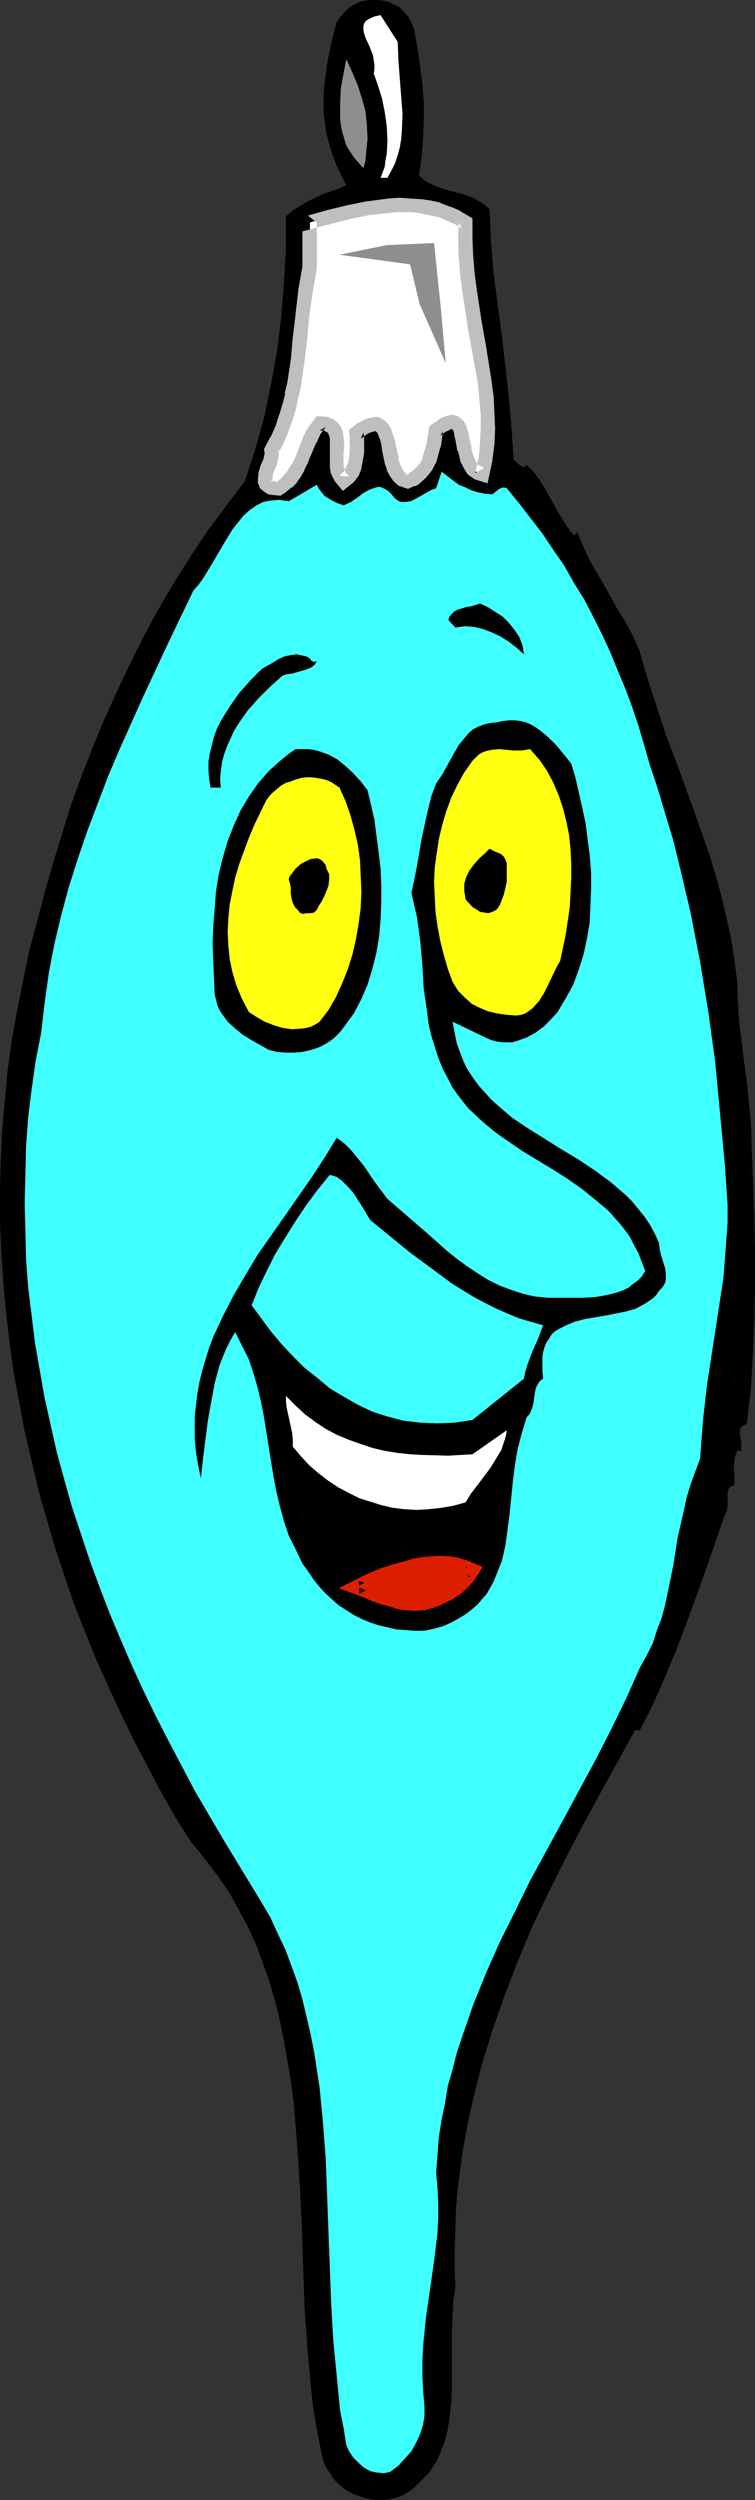
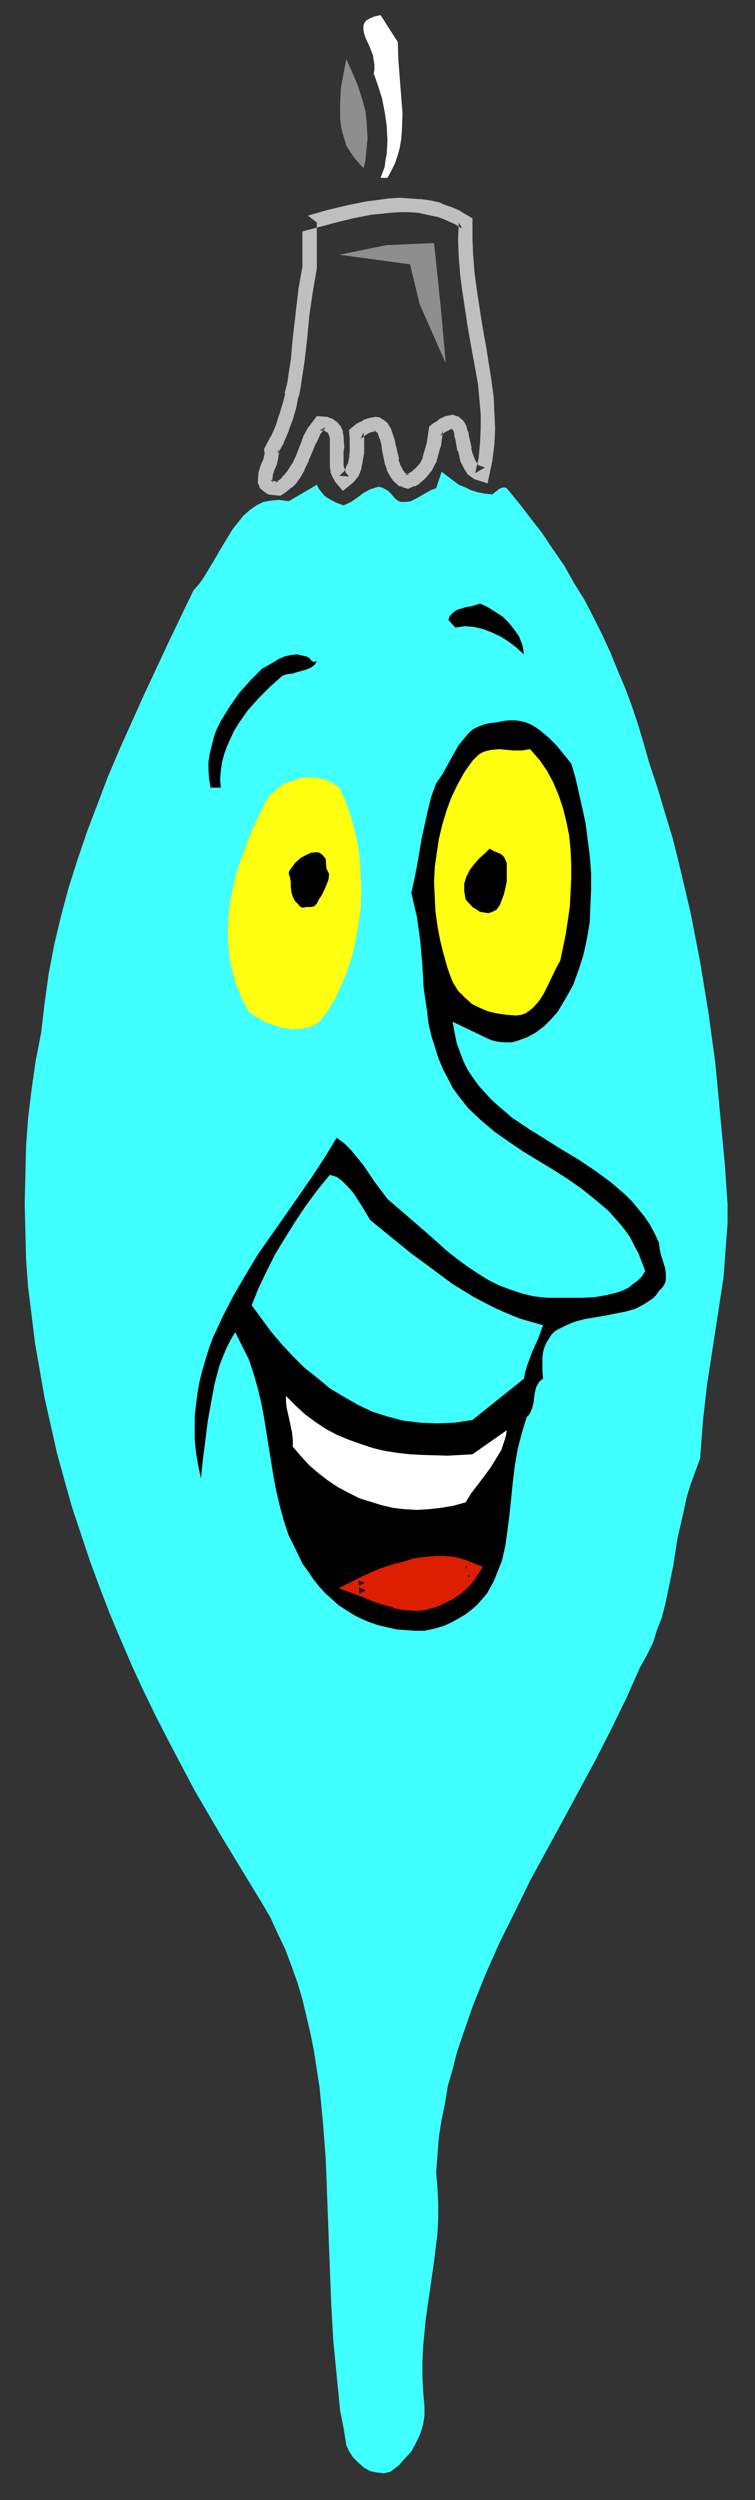
<svg xmlns="http://www.w3.org/2000/svg" xmlns:ns1="http://sodipodi.sourceforge.net/DTD/sodipodi-0.dtd" xmlns:ns2="http://www.inkscape.org/namespaces/inkscape" version="1.0" width="47.069mm" height="155.668mm" id="svg19" ns1:docname="Ornament - Cartoon 2.wmf">
  <rect width="100%" height="100%" fill="#333333" stroke="none" />
  <ns1:namedview id="namedview19" pagecolor="#ffffff" bordercolor="#000000" borderopacity="0.25" ns2:showpageshadow="2" ns2:pageopacity="0.0" ns2:pagecheckerboard="0" ns2:deskcolor="#d1d1d1" ns2:document-units="mm" />
  <defs id="defs1">
    <pattern id="WMFhbasepattern" patternUnits="userSpaceOnUse" width="6" height="6" x="0" y="0" />
  </defs>
-   <path style="fill:#000000;fill-opacity:1;fill-rule:evenodd;stroke:none" d="m 97.593,6.948 0.808,4.686 0.646,4.363 0.485,4.04 0.323,4.201 v 4.04 l -0.162,4.04 -0.323,4.363 -0.646,4.525 0.808,0.808 0.969,0.808 2.101,0.97 2.262,0.808 4.363,1.131 2.262,0.808 1.939,1.131 1.131,0.808 0.808,0.808 0.323,7.756 0.646,7.595 0.969,7.272 0.969,7.272 0.808,7.11 0.808,7.272 0.646,7.272 0.485,7.433 0.808,0.646 0.808,0.646 0.485,0.323 h 0.323 l 0.323,-0.162 0.323,-0.323 1.616,1.616 1.454,1.939 1.293,2.101 2.424,4.363 1.293,2.262 1.454,2.262 1.616,2.101 0.808,-0.808 1.454,3.555 1.616,3.393 4.039,6.948 1.939,3.555 2.101,3.393 1.939,3.555 1.616,3.717 1.454,5.171 1.616,5.009 3.232,9.857 1.777,4.686 1.777,4.686 3.393,9.372 3.232,9.211 1.454,4.848 1.293,4.686 1.131,4.848 1.131,5.009 0.808,5.171 0.646,5.171 0.162,4.848 0.323,4.686 1.131,9.211 0.646,4.686 0.485,4.848 0.485,4.848 0.162,5.171 0.323,8.726 0.323,8.403 0.162,8.08 v 8.08 l -0.162,7.756 -0.323,8.08 -0.485,8.241 -0.969,8.403 -0.485,0.162 -0.323,0.162 -0.646,0.485 -0.162,0.808 v 0.808 l 0.162,0.97 0.162,0.97 v 0.97 0.97 h -0.969 l -0.323,0.808 -0.323,0.97 -0.162,2.101 0.162,2.101 v 2.101 l -0.485,0.162 -0.485,0.162 -0.323,0.323 -0.162,0.485 -0.162,0.808 v 1.131 2.101 l -0.162,0.97 -0.485,0.808 -4.524,13.089 -4.686,12.927 -2.424,6.302 -2.585,6.14 -2.747,6.302 -3.07,5.979 h -1.131 l -8.402,15.19 -4.039,7.433 -4.039,7.756 -3.878,7.756 -3.716,7.756 -3.393,8.08 -3.07,7.918 -2.908,8.241 -2.585,8.241 -2.101,8.403 -0.969,4.201 -0.808,4.201 -0.808,4.525 -1.131,8.726 -0.323,4.363 -0.162,4.525 -0.162,4.525 v 4.686 l 0.162,4.525 -0.485,3.232 -0.162,3.07 -0.162,3.393 v 13.735 l -0.162,3.393 -0.323,3.393 -0.485,3.232 -0.808,3.07 -1.131,2.909 -0.646,1.454 -0.969,1.454 -0.808,1.293 -1.131,1.131 -1.131,1.131 -1.293,1.293 -1.293,0.97 -1.616,0.97 -1.454,0.485 -1.454,0.323 -1.616,0.162 h -1.293 l -1.454,-0.162 -1.454,-0.323 -1.454,-0.485 -1.293,-0.485 -1.293,-0.646 -1.131,-0.808 -1.131,-0.97 -0.969,-0.97 -0.808,-1.293 -0.808,-1.131 -0.646,-1.293 -0.485,-1.454 -0.808,-4.201 -0.808,-4.201 -0.646,-4.363 -0.485,-4.363 -0.808,-9.211 -0.646,-9.372 -0.323,-9.534 -0.323,-9.695 -0.485,-9.695 -0.646,-9.695 -0.808,-9.695 -0.646,-4.848 -0.808,-4.686 -0.808,-4.686 -0.969,-4.686 -1.131,-4.525 -1.293,-4.525 -1.616,-4.525 -1.616,-4.363 -1.939,-4.201 -2.262,-4.201 -2.262,-4.04 -2.747,-3.878 -2.908,-3.878 -3.07,-3.717 -3.716,-5.817 -3.393,-5.979 -3.232,-6.14 -3.232,-6.14 -3.07,-6.302 -2.908,-6.302 -2.908,-6.464 -2.585,-6.464 -2.585,-6.464 -2.262,-6.625 -2.262,-6.787 -1.939,-6.625 -1.939,-6.787 -1.616,-6.948 -1.616,-6.787 -1.293,-6.948 -1.293,-6.948 -0.969,-6.948 -0.808,-7.11 L 0.808,302.014 0.323,294.904 0,287.794 v -7.11 l 0.162,-7.11 0.323,-7.11 0.646,-7.272 0.646,-7.11 0.969,-7.11 1.293,-7.11 1.454,-7.272 1.454,-7.11 1.939,-7.11 1.777,-6.787 1.939,-6.787 2.101,-6.787 2.101,-6.787 2.424,-6.625 2.585,-6.625 2.747,-6.625 2.908,-6.464 3.07,-6.464 3.232,-6.464 3.393,-6.302 3.716,-6.302 3.878,-6.14 4.039,-6.14 4.363,-5.817 4.524,-5.979 2.424,-7.433 2.101,-7.433 1.616,-7.756 1.454,-7.918 0.969,-7.918 0.646,-8.08 0.485,-7.918 v -7.918 l 1.777,-1.454 1.777,-1.131 1.616,-0.97 1.777,-0.808 1.616,-0.808 3.716,-1.293 1.939,-0.808 -1.293,-2.585 -1.131,-2.424 -0.969,-2.585 -0.646,-2.262 -0.646,-2.424 -0.323,-2.262 -0.323,-2.424 v -2.262 -2.262 l 0.162,-2.262 0.646,-4.848 0.969,-4.848 1.293,-5.009 0.808,-1.131 0.969,-1.131 0.969,-0.97 L 83.374,1.131 84.667,0.485 85.96,0.162 87.414,0 h 1.454 l 1.454,0.162 1.293,0.323 1.293,0.646 1.293,0.646 0.969,0.97 1.131,1.293 0.646,1.293 z" id="path1" />
  <path style="fill:#ffffff;fill-opacity:1;fill-rule:evenodd;stroke:none" d="m 93.715,9.857 0.162,4.363 0.323,4.201 0.323,4.201 0.162,2.101 0.162,2.101 -0.162,4.04 -0.162,1.939 -0.323,1.939 -0.485,1.778 -0.646,1.939 -0.808,1.616 -0.969,1.778 h -1.616 l 0.485,-1.293 0.485,-1.293 0.162,-1.454 0.323,-1.616 0.162,-3.07 -0.162,-3.393 -0.485,-3.393 -0.646,-3.232 -0.969,-3.07 -0.969,-2.747 0.162,-0.97 V 15.19 L 88.06,14.22 87.899,13.089 87.091,10.988 86.121,8.888 85.798,7.918 85.637,7.11 V 6.14 L 85.798,5.494 86.283,4.848 87.091,4.363 88.222,3.878 89.676,3.555 Z" id="path2" />
  <path style="fill:#8e8e8e;fill-opacity:1;fill-rule:evenodd;stroke:none" d="m 85.637,39.59 -1.131,-1.293 -1.131,-1.293 -0.969,-1.454 -0.808,-1.293 -0.485,-1.616 -0.485,-1.616 -0.323,-1.616 -0.162,-1.616 v -3.393 l 0.162,-3.555 0.646,-3.555 0.646,-3.393 1.454,3.232 1.293,3.07 0.969,3.07 0.808,2.909 0.323,3.232 0.162,3.232 -0.323,3.232 -0.162,1.939 z" id="path3" />
-   <path style="fill:#ffffff;fill-opacity:1;fill-rule:evenodd;stroke:none" d="m 109.712,52.356 v 4.04 3.878 l 0.323,4.04 0.485,3.878 1.293,7.433 0.646,3.717 0.646,3.555 1.131,7.272 0.485,3.555 0.162,3.555 v 3.555 l -0.162,3.555 -0.323,3.717 -0.646,3.555 -1.293,-0.485 -0.969,-0.646 -0.808,-0.97 -0.485,-1.131 -0.485,-1.293 -0.162,-1.293 -0.646,-2.747 -0.162,-1.131 -0.323,-1.131 -0.485,-0.808 -0.646,-0.485 -0.808,-0.162 -0.969,0.162 -1.131,0.485 -0.808,0.646 -0.808,0.646 -0.646,3.555 -0.485,1.778 -0.485,1.616 -0.808,1.616 -1.131,1.293 -1.454,1.293 -0.808,0.485 -0.969,0.323 -0.646,-0.162 -0.485,-0.162 -0.808,-0.808 -0.808,-0.97 -0.485,-1.293 -0.485,-1.293 -0.323,-1.454 -0.323,-1.616 -0.162,-1.293 -0.485,-1.454 -0.323,-1.131 -0.646,-0.97 -0.646,-0.646 -0.323,-0.162 -0.485,-0.162 -0.646,0.162 -0.646,0.162 -0.646,0.162 -0.808,0.485 -0.808,0.485 -0.969,0.808 0.162,1.293 v 3.232 l -0.323,1.616 -0.323,1.616 -0.646,1.454 -0.808,1.131 -1.131,0.97 -0.646,-0.808 -0.485,-0.808 -0.323,-0.97 -0.162,-1.131 v -3.393 l 0.162,-1.131 -0.162,-2.101 -0.162,-0.808 -0.323,-0.97 -0.485,-0.646 -0.808,-0.485 -0.969,-0.323 -1.293,-0.162 -1.293,1.939 -0.969,2.101 -1.777,4.201 -0.969,2.101 -1.131,1.939 -0.646,0.97 -0.808,0.808 -0.969,0.808 -1.131,0.485 h -0.969 l -0.969,-0.162 -0.485,-0.323 -0.485,-0.323 -0.162,-0.646 -0.162,-0.485 0.162,-1.454 0.485,-1.454 0.646,-1.454 0.323,-1.454 0.162,-0.646 -0.162,-0.485 1.293,-2.585 1.131,-2.585 0.969,-2.585 0.808,-2.747 0.646,-2.585 0.485,-2.585 0.808,-5.333 0.485,-5.494 0.646,-5.333 0.646,-5.656 1.131,-5.494 v -10.827 0.162 l 4.524,-1.293 4.524,-1.131 4.847,-0.97 4.847,-0.485 2.424,-0.162 h 2.262 l 2.424,0.162 2.262,0.485 2.262,0.485 2.101,0.646 2.101,0.97 z" id="path4" />
  <path style="fill:#bfbfbf;fill-opacity:1;fill-rule:evenodd;stroke:none" d="m 108.904,53.81 -0.808,-1.454 -0.162,4.04 v 0 l 0.162,4.04 v 0 l 0.323,4.04 v 0.162 l 0.485,3.717 1.131,7.433 v 0.162 l 0.646,3.717 0.646,3.555 v 0 l 1.293,7.11 v 0 l 0.323,3.555 v 0 l 0.323,3.555 v -0.162 3.555 0 l -0.162,3.555 v -0.162 l -0.323,3.717 v -0.162 l -0.808,3.555 2.262,-1.293 -1.131,-0.485 0.323,0.323 -0.969,-0.646 0.323,0.323 -0.646,-0.97 0.162,0.323 -0.646,-1.293 0.162,0.323 -0.485,-1.293 v 0 l -0.323,-1.293 0.162,0.162 -0.646,-2.747 -0.162,-1.131 -0.162,-0.162 -0.323,-1.293 -0.646,-1.131 -1.131,-0.97 -1.454,-0.485 -1.616,0.323 -1.454,0.646 -0.162,0.162 -0.808,0.646 h -0.162 l -1.293,0.97 -0.646,4.201 v -0.162 l -0.485,1.778 v -0.162 l -0.485,1.778 0.162,-0.162 -0.808,1.616 0.162,-0.323 -1.131,1.293 0.323,-0.323 -1.454,1.293 0.162,-0.162 -0.808,0.485 0.162,-0.162 -0.969,0.485 1.131,-0.162 -0.646,-0.162 0.162,0.162 -0.485,-0.323 0.323,0.323 -0.808,-0.808 0.323,0.323 -0.646,-0.97 0.162,0.162 -0.646,-1.131 0.162,0.323 -0.485,-1.454 h 0.162 l -0.323,-1.454 v 0.162 l -0.323,-1.616 v 0.162 l -0.323,-1.454 v -0.162 l -0.485,-1.454 v 0 L 92.1,100.833 91.292,99.54 90.322,98.732 H 90.161 L 89.514,98.247 88.545,98.086 87.737,98.247 h -0.162 l -0.646,0.162 h -0.162 l -0.808,0.323 h -0.162 l -0.646,0.485 h -0.162 l -0.969,0.485 -0.162,0.162 -1.616,1.293 0.162,2.262 v -0.162 3.232 -0.323 l -0.162,1.778 v -0.162 l -0.323,1.616 v -0.323 l -0.646,1.454 0.323,-0.323 -0.808,1.131 0.162,-0.323 -0.969,0.97 2.262,0.162 -0.646,-0.808 0.162,0.323 -0.485,-0.808 0.162,0.162 -0.323,-0.97 v 0.323 l -0.162,-0.97 v 0.162 -3.393 0.162 l 0.162,-1.131 v -0.162 l -0.162,-2.101 v -0.323 l -0.162,-0.808 v -0.323 l -0.485,-1.131 -0.808,-0.97 -1.131,-0.808 -1.293,-0.485 -2.424,-0.162 -1.939,2.585 -0.162,0.162 -1.131,2.101 v 0.162 l -1.616,4.201 v 0 l -0.969,2.101 v -0.162 l -1.131,1.778 0.162,-0.162 -0.808,0.97 0.162,-0.162 -0.808,0.808 h 0.162 l -0.969,0.808 0.162,-0.162 -0.969,0.646 0.969,-0.323 h -0.969 0.162 l -0.969,-0.162 0.485,0.162 -0.485,-0.323 0.162,0.162 -0.485,-0.323 0.646,0.808 -0.162,-0.646 v 0.323 -0.646 0.485 l 0.162,-1.454 -0.162,0.485 0.485,-1.454 0.646,-1.454 v -0.162 l 0.323,-1.454 v -0.162 l 0.162,-0.97 -0.162,-0.808 -0.162,1.131 1.454,-2.585 v -0.162 l 1.131,-2.585 v -0.162 l 0.969,-2.585 v 0 l 0.808,-2.747 v 0 l 0.485,-2.585 0.162,-0.162 0.485,-2.585 v -0.162 l 0.808,-5.333 v 0 l 0.646,-5.494 0.485,-5.333 v 0 l 0.808,-5.494 v 0 l 0.969,-5.656 V 52.194 h -3.393 v 2.262 l 6.786,-1.778 h -0.162 l 4.686,-1.131 H 82.405 L 87.252,50.578 h -0.162 l 4.847,-0.485 h -0.162 l 2.424,-0.162 h -0.162 2.262 l 2.424,0.162 h -0.162 l 2.262,0.485 2.262,0.485 -0.323,-0.162 2.101,0.808 v 0 l 2.101,0.97 -0.162,-0.162 2.101,1.293 2.424,-2.424 -2.747,-1.616 -0.162,-0.162 -2.262,-0.97 h -0.162 l -2.101,-0.808 -0.162,-0.162 -2.262,-0.485 -2.262,-0.323 H 98.886 L 96.462,46.7 94.2,46.538 h -0.162 l -2.424,0.162 v 0 l -4.847,0.646 h -0.162 l -4.847,0.97 v 0 l -4.686,1.131 v 0 l -4.524,1.293 2.101,1.616 v -0.162 h -3.393 v 10.827 -0.323 l -0.969,5.494 v 0.162 l -0.646,5.494 v 0.162 l -0.646,5.333 -0.485,5.494 v -0.162 l -0.808,5.333 v 0 l -0.646,2.585 h 0.162 l -0.646,2.585 v -0.162 l -0.808,2.747 v -0.162 l -0.808,2.585 v 0 l -1.131,2.585 v -0.162 l -1.616,3.07 0.162,1.131 v -0.485 0.646 -0.323 l -0.323,1.454 v 0 l -0.646,1.454 -0.485,1.616 -0.162,1.778 v 0.808 l 0.162,0.162 0.323,0.97 0.969,0.808 0.969,0.646 1.131,0.162 h 0.162 l 1.616,0.162 1.454,-0.97 0.162,-0.162 0.969,-0.808 h 0.162 l 0.808,-0.808 0.162,-0.162 0.646,-0.97 0.162,-0.162 1.131,-1.939 v -0.162 l 0.969,-1.939 v -0.162 l 1.777,-4.201 v 0.162 l 0.969,-2.101 -0.162,0.162 1.454,-1.939 -1.454,0.808 h 1.293 l -0.646,-0.162 0.969,0.485 -0.323,-0.162 0.808,0.485 -0.323,-0.323 0.485,0.646 -0.323,-0.485 0.323,0.808 v -0.162 l 0.162,0.808 v -0.162 2.101 -0.323 1.131 0.162 3.393 0.323 l 0.162,0.97 v 0.323 l 0.485,1.131 0.646,1.131 1.777,2.101 2.585,-2.101 1.131,-1.454 0.646,-1.616 v -0.323 l 0.323,-1.454 v -0.162 l 0.323,-1.778 v -0.162 -3.232 -0.162 l -0.162,-1.293 -0.646,1.454 0.969,-0.646 h -0.162 l 0.808,-0.485 h -0.162 l 0.808,-0.323 h -0.162 l 0.808,-0.162 h -0.162 l 0.646,-0.162 h -0.162 0.485 -0.485 0.485 l -0.646,-0.162 0.485,0.162 h -0.162 l 0.646,0.485 -0.323,-0.485 0.485,0.97 -0.162,-0.323 0.485,1.293 v -0.162 l 0.323,1.293 v -0.162 l 0.162,1.454 v 0 l 0.323,1.616 v 0 l 0.323,1.454 v 0.162 l 0.485,1.293 v 0.323 l 0.646,1.131 0.162,0.323 0.808,1.131 1.293,1.131 0.808,0.162 0.162,0.162 1.131,0.323 1.454,-0.646 h 0.323 l 0.808,-0.485 0.162,-0.162 1.454,-1.293 1.454,-1.778 0.808,-1.616 0.162,-0.162 0.485,-1.778 v 0 l 0.485,-1.778 0.162,-0.323 0.485,-3.555 -0.646,1.131 0.808,-0.646 v 0 l 0.646,-0.485 -0.162,0.162 1.293,-0.646 -0.485,0.162 0.969,-0.162 -0.808,-0.162 0.808,0.323 -0.646,-0.323 0.646,0.485 -0.323,-0.485 0.485,0.808 -0.162,-0.323 0.323,1.131 -0.162,-0.162 0.323,1.131 0.485,2.747 h 0.162 l 0.323,1.293 v 0.162 l 0.323,1.293 0.162,0.162 0.646,1.293 0.808,1.293 1.616,1.131 3.07,0.97 1.131,-5.333 v -0.162 l 0.485,-3.717 v 0 l 0.162,-3.555 v -0.162 l -0.162,-3.555 v 0 l -0.162,-3.555 v -0.162 l -0.485,-3.555 v -0.162 l -1.131,-7.11 v -0.162 l -0.646,-3.555 -0.646,-3.717 v 0 l -1.131,-7.433 -0.485,-3.717 v 0 l -0.323,-4.04 v 0.162 l -0.162,-4.04 V 56.395 51.386 Z" id="path5" />
  <path style="fill:#3fffff;fill-opacity:1;fill-rule:evenodd;stroke:none" d="m 116.013,116.346 0.808,-0.646 0.808,-0.646 0.808,-0.323 h 0.485 l 0.485,0.162 2.908,3.555 2.747,3.555 2.747,3.555 2.585,3.878 2.585,3.717 2.262,4.04 2.424,3.878 2.101,4.04 2.101,4.201 1.939,4.201 1.777,4.363 1.777,4.201 1.616,4.363 1.454,4.363 1.293,4.363 1.293,4.525 1.939,5.817 1.777,5.979 1.777,5.817 1.454,5.817 2.747,11.635 2.262,11.635 1.939,11.796 1.616,11.796 1.131,11.958 1.131,12.119 0.323,4.686 0.323,4.686 v 4.363 l -0.323,4.363 -0.323,4.363 -0.323,4.201 -1.293,8.403 -1.293,8.403 -1.293,8.403 -0.969,8.564 -0.323,4.363 -0.323,4.363 -1.131,3.07 -1.131,3.07 -0.969,3.232 -0.646,3.07 -1.454,6.302 -0.969,6.302 -1.293,6.302 -0.646,3.07 -0.808,3.07 -1.131,2.909 -0.969,3.07 -1.454,2.909 -1.616,2.909 -3.232,7.272 -3.555,7.272 -3.716,7.272 -7.594,14.058 -3.878,7.11 -3.878,7.11 -3.555,7.272 -3.555,7.11 -3.232,7.272 -3.07,7.595 -2.585,7.433 -1.293,3.878 -0.969,3.878 -1.131,3.878 -0.646,4.04 -0.808,3.878 -0.646,4.04 -0.323,4.201 -0.323,4.201 0.323,3.717 0.162,3.555 v 3.555 l -0.162,3.393 -0.808,6.625 -0.969,6.787 -0.969,6.625 -0.646,6.625 -0.162,3.555 v 3.393 l 0.162,3.555 0.323,3.717 v 2.101 l -0.323,2.101 -0.646,2.101 -0.969,2.101 -1.131,2.101 -1.616,1.778 -1.454,1.616 -1.939,1.454 -0.808,0.162 -0.646,0.162 -1.616,-0.162 -1.616,-0.323 -1.454,-0.808 -1.293,-1.131 -1.293,-1.293 -0.969,-1.454 -0.646,-1.454 -0.646,-4.04 -0.808,-4.04 -0.808,-8.241 -0.808,-8.241 -0.485,-8.564 -0.646,-16.967 -0.646,-17.29 -0.646,-8.403 -0.808,-8.403 -1.293,-8.403 -0.808,-4.04 -0.969,-4.201 -0.969,-4.04 -1.131,-3.878 -1.454,-4.04 -1.454,-3.878 -1.777,-3.717 -1.777,-3.878 -2.101,-3.555 -2.262,-3.717 -6.786,-11.15 -6.625,-11.311 -6.14,-11.635 -3.07,-5.979 -2.908,-5.979 -2.747,-5.979 -2.585,-5.979 -2.585,-6.14 -2.424,-6.302 -2.262,-6.14 -2.101,-6.302 -2.101,-6.302 -1.777,-6.302 -1.777,-6.464 -1.454,-6.464 -1.454,-6.464 -1.131,-6.464 -1.131,-6.464 -0.808,-6.625 -0.808,-6.464 -0.485,-6.625 -0.162,-6.625 -0.162,-6.625 0.162,-6.625 0.162,-6.787 0.485,-6.625 0.808,-6.625 0.969,-6.787 1.293,-6.625 0.808,-6.948 0.969,-6.948 1.293,-6.787 1.616,-6.787 1.777,-6.625 2.101,-6.625 2.262,-6.625 4.847,-12.766 2.747,-6.464 5.655,-12.604 5.817,-12.443 5.978,-12.443 1.293,-1.454 1.131,-1.616 2.262,-3.717 2.262,-3.878 2.262,-3.717 1.293,-1.616 1.293,-1.616 1.454,-1.293 1.616,-1.131 1.616,-0.808 1.777,-0.323 1.939,-0.162 1.131,0.162 1.131,0.162 6.625,-3.878 0.485,0.97 0.646,0.808 0.646,0.808 0.969,0.646 1.777,0.97 1.777,0.646 1.777,-0.808 1.616,-1.131 1.293,-0.97 1.454,-0.808 1.454,-0.485 0.646,-0.162 0.808,0.162 0.646,0.323 0.808,0.485 0.808,0.808 0.808,0.97 0.646,0.485 0.646,0.323 h 0.646 0.646 l 1.131,-0.162 1.293,-0.646 1.131,-0.646 1.131,-0.646 1.131,-0.646 1.293,-0.485 1.293,-3.878 2.747,2.101 1.293,0.97 1.616,0.646 1.293,0.646 1.616,0.485 1.616,0.323 z" id="path6" />
  <path style="fill:#000000;fill-opacity:1;fill-rule:evenodd;stroke:none" d="m 123.446,153.996 -1.777,-1.616 -1.939,-1.454 -1.777,-1.131 -2.101,-0.97 -2.101,-0.808 -2.101,-0.485 -2.101,-0.162 -2.262,0.323 -1.616,-1.778 0.162,-0.646 0.323,-0.485 0.808,-0.808 0.808,-0.485 1.131,-0.323 0.969,-0.323 1.131,-0.162 1.131,-0.323 0.969,-0.323 1.777,0.808 1.777,1.131 1.777,1.131 1.454,1.454 1.293,1.616 1.131,1.616 0.808,2.101 0.162,0.97 z" id="path7" />
  <path style="fill:#000000;fill-opacity:1;fill-rule:evenodd;stroke:none" d="m 74.649,155.612 -0.485,0.808 -0.808,0.646 -1.131,0.485 -1.131,0.323 -2.262,0.646 -1.293,0.162 -0.969,0.323 -2.908,2.585 -2.747,2.747 -2.585,2.909 -2.262,3.232 -0.969,1.616 -0.808,1.778 -0.808,1.778 -0.646,1.778 -0.485,1.778 -0.323,2.101 -0.162,2.101 0.162,1.939 h -2.424 l -0.323,-1.939 -0.162,-2.101 v -2.101 l 0.323,-1.939 0.485,-1.939 0.485,-1.939 0.646,-1.778 0.969,-1.939 2.101,-3.393 2.262,-3.232 2.747,-3.07 2.585,-2.585 2.585,-1.454 1.293,-0.808 1.454,-0.646 1.454,-0.323 1.454,-0.162 1.454,0.323 0.808,0.162 0.808,0.485 0.162,0.323 0.323,0.323 0.485,0.162 z" id="path8" />
  <path style="fill:#000000;fill-opacity:1;fill-rule:evenodd;stroke:none" d="m 134.595,179.689 0.969,3.232 0.808,3.555 0.808,3.555 0.808,3.717 0.485,3.878 0.485,3.717 0.323,4.04 v 3.878 l -0.162,3.878 -0.162,3.878 -0.646,3.878 -0.808,3.717 -1.131,3.555 -1.293,3.555 -1.777,3.232 -1.939,3.232 -1.616,1.778 -1.616,1.616 -1.939,1.454 -2.101,1.131 -2.262,0.808 -1.131,0.323 h -1.131 -1.131 l -1.293,-0.162 -1.293,-0.323 -1.131,-0.485 -8.079,-3.878 0.485,2.585 0.485,2.424 0.808,2.262 0.808,2.101 0.969,1.939 1.293,1.939 1.293,1.778 1.454,1.616 1.454,1.616 1.616,1.454 3.393,2.909 3.878,2.585 3.878,2.424 3.878,2.424 4.039,2.424 3.878,2.585 3.716,2.747 3.393,2.909 1.616,1.616 1.454,1.778 1.454,1.778 1.293,1.939 1.131,2.101 0.969,2.101 0.162,1.454 0.323,1.454 0.969,3.07 0.162,1.293 v 1.454 l -0.162,0.646 -0.323,0.646 -0.485,0.646 -0.646,0.646 -0.646,0.97 -0.808,0.808 -0.969,0.646 -0.969,0.646 -2.101,1.131 -2.262,0.646 -2.424,0.485 -2.424,0.485 -4.847,0.808 -2.424,0.646 -1.939,0.808 -1.939,0.97 -0.808,0.485 -0.808,0.808 -0.485,0.808 -0.646,0.97 -0.485,1.131 -0.323,1.131 -0.162,1.293 v 1.454 1.778 l 0.162,1.778 -0.485,0.323 -0.485,0.485 -0.646,1.131 -0.323,1.293 -0.162,1.131 -0.162,1.293 -0.323,1.293 -0.485,1.131 -0.323,0.485 -0.485,0.485 -1.131,3.717 -0.969,3.717 -0.646,3.717 -0.485,3.878 -0.808,7.918 -0.485,3.717 -0.485,3.555 -0.808,3.555 -1.293,3.232 -0.646,1.616 -0.808,1.454 -0.808,1.454 -1.131,1.293 -1.131,1.293 -1.293,1.131 -1.454,1.131 -1.616,0.97 -1.777,0.97 -1.777,0.808 -2.262,0.646 -2.262,0.485 h -2.262 l -2.262,-0.162 -2.101,-0.162 -2.101,-0.485 -2.101,-0.485 -1.939,-0.646 -1.939,-0.808 -1.939,-0.97 -1.777,-1.131 -1.777,-1.131 -1.616,-1.454 -1.616,-1.454 -1.454,-1.616 -1.293,-1.616 -1.293,-1.939 -1.293,-1.778 -1.616,-3.393 -1.616,-3.232 -1.131,-3.393 -0.969,-3.555 -0.808,-3.393 -0.646,-3.393 -1.131,-6.948 -1.131,-7.11 -0.646,-3.393 -0.808,-3.393 -0.969,-3.393 -1.131,-3.393 -1.616,-3.232 -1.616,-3.232 -1.131,1.939 -0.969,1.939 -0.808,1.939 -0.808,2.101 -1.131,4.201 -0.808,4.363 -0.808,4.525 -1.131,8.888 -0.485,4.525 -0.646,-3.07 -0.485,-2.909 -0.323,-3.07 v -2.747 -2.909 l 0.323,-2.747 0.323,-2.585 0.485,-2.747 0.646,-2.585 0.808,-2.747 0.808,-2.585 0.969,-2.585 2.262,-4.848 2.585,-5.009 2.747,-4.686 2.908,-4.848 6.463,-9.211 6.302,-9.049 3.07,-4.686 2.747,-4.525 1.777,1.293 1.616,1.616 1.454,1.778 1.454,1.778 2.747,4.04 1.454,1.939 1.454,1.939 4.686,4.04 4.686,4.04 4.524,4.04 2.424,1.939 2.424,1.778 2.424,1.616 2.585,1.616 2.585,1.293 2.585,0.97 2.908,0.97 2.747,0.646 3.07,0.323 h 3.07 2.585 2.747 l 2.908,-0.162 2.747,-0.485 2.585,-0.646 1.293,-0.485 1.293,-0.646 0.969,-0.808 1.131,-0.808 0.969,-0.97 0.808,-1.293 -0.808,-2.101 -0.808,-2.101 -0.969,-1.778 -0.969,-1.939 -1.131,-1.616 -1.293,-1.616 -2.747,-3.07 -3.07,-2.585 -3.232,-2.585 -3.232,-2.262 -3.555,-2.262 -6.948,-4.201 -3.555,-2.424 -3.232,-2.262 -3.232,-2.747 -2.908,-2.747 -1.293,-1.616 -1.131,-1.454 -1.293,-1.778 -0.969,-1.939 -1.293,-2.424 -1.131,-2.747 -0.808,-2.585 -0.808,-2.585 -0.646,-2.747 -0.323,-2.747 -0.808,-5.494 -0.323,-5.494 -0.485,-5.656 -0.808,-5.817 -0.646,-2.747 -0.646,-2.909 0.646,-2.909 0.646,-3.232 1.131,-6.625 1.454,-6.625 0.808,-3.232 1.131,-3.07 1.454,-2.101 2.585,-4.686 1.293,-2.262 1.616,-1.939 0.808,-0.97 0.969,-0.808 1.293,-0.646 1.293,-0.485 1.293,-0.323 1.616,-0.162 1.616,-0.323 1.293,-0.162 h 1.454 l 1.293,0.162 1.293,0.323 1.131,0.485 1.131,0.646 1.131,0.808 1.939,1.616 1.939,1.939 z" id="path9" />
  <path style="fill:#ffff0f;fill-opacity:1;fill-rule:evenodd;stroke:none" d="m 124.9,176.296 2.262,2.585 1.777,2.585 1.454,2.747 1.293,3.07 0.969,2.909 0.808,3.232 0.646,3.232 0.323,3.232 0.162,3.393 v 3.393 l -0.162,3.393 -0.162,3.232 -0.485,3.393 -0.485,3.232 -1.293,6.14 -0.969,1.778 -1.939,4.04 -0.969,1.939 -1.131,1.778 -1.454,1.616 -0.808,0.646 -0.969,0.646 -0.969,0.323 -1.131,0.162 -2.262,-0.162 -2.262,-0.323 -2.101,-0.485 -1.939,-0.808 -1.939,-0.97 -1.616,-1.454 -1.616,-1.616 -1.293,-2.101 -1.131,-3.07 -0.969,-3.393 -0.808,-3.232 -0.646,-3.393 -0.485,-3.555 -0.162,-3.393 -0.162,-3.393 0.162,-3.555 0.485,-3.393 0.485,-3.232 0.808,-3.393 0.969,-3.232 1.131,-3.07 1.454,-3.07 1.616,-2.909 1.939,-2.747 0.808,-0.808 0.646,-0.646 0.808,-0.485 0.808,-0.323 1.454,-0.323 1.777,-0.162 1.616,0.162 1.777,0.162 h 1.939 z" id="path10" />
-   <path style="fill:#000000;fill-opacity:1;fill-rule:evenodd;stroke:none" d="m 86.606,185.991 0.808,3.393 0.808,3.555 0.485,3.717 0.485,3.717 0.485,4.04 0.162,4.04 v 3.878 l -0.162,4.04 -0.323,3.878 -0.646,3.878 -0.969,3.878 -1.131,3.717 -1.454,3.393 -1.777,3.393 -2.262,3.07 -1.131,1.454 -1.293,1.293 -1.616,1.131 -1.777,0.97 -1.939,0.646 -2.101,0.485 -1.939,0.162 h -2.101 l -1.939,-0.162 -1.939,-0.485 -4.039,-2.262 -2.101,-1.293 -1.777,-1.454 -1.777,-1.616 -1.293,-1.778 -0.646,-0.97 -0.485,-1.131 -0.323,-1.293 -0.323,-1.293 -0.162,-3.878 -0.162,-4.04 -0.162,-4.04 0.162,-4.04 0.323,-4.04 0.323,-4.201 0.646,-4.04 0.969,-3.878 1.131,-3.878 1.454,-3.717 1.616,-3.555 1.939,-3.232 2.262,-3.232 2.585,-2.909 2.908,-2.585 1.616,-1.293 1.616,-1.131 h 1.454 1.454 l 1.293,0.162 1.293,0.323 2.262,0.808 2.101,1.131 1.777,1.454 1.939,1.778 1.777,1.939 z" id="path11" />
  <path style="fill:#ffff0f;fill-opacity:1;fill-rule:evenodd;stroke:none" d="m 79.981,185.345 1.454,3.232 1.131,3.232 0.969,3.555 0.808,3.555 0.485,3.555 0.162,3.717 0.162,3.717 -0.162,3.717 -0.485,3.717 -0.646,3.717 -0.808,3.555 -1.131,3.555 -1.293,3.232 -1.454,3.232 -1.777,3.07 -2.101,2.747 -0.969,0.646 -0.969,0.485 -1.131,0.323 -1.131,0.162 -2.262,0.162 -2.262,-0.323 -2.101,-0.646 -2.101,-0.808 -1.939,-1.131 -1.777,-1.131 -1.616,-3.07 -1.293,-3.07 -0.969,-3.232 -0.646,-3.07 -0.323,-3.232 -0.162,-3.232 0.162,-3.232 0.323,-3.232 0.646,-3.232 0.646,-3.07 0.969,-3.232 1.131,-3.07 1.131,-3.07 1.293,-3.07 2.747,-5.656 0.808,-1.131 0.808,-0.808 0.969,-0.808 0.969,-0.808 1.131,-0.646 1.131,-0.323 1.293,-0.485 1.131,-0.323 1.131,-0.162 h 1.293 l 1.293,0.162 0.969,0.162 1.293,0.323 1.131,0.485 0.969,0.646 z" id="path12" />
  <path style="fill:#000000;fill-opacity:1;fill-rule:evenodd;stroke:none" d="m 119.406,203.12 v 2.909 1.454 l -0.323,1.454 -0.323,1.454 -0.485,1.293 -0.485,1.293 -0.808,1.131 -0.969,0.485 -0.969,0.323 -0.969,-0.162 -0.969,-0.162 -0.969,-0.646 -0.808,-0.485 -1.616,-1.778 -0.162,-0.97 -0.162,-0.97 v -0.808 -0.97 l 0.485,-1.616 0.808,-1.616 1.131,-1.454 1.131,-1.293 1.293,-1.131 1.131,-1.131 1.131,0.646 1.293,0.485 0.485,0.323 0.485,0.485 0.323,0.646 z" id="path13" />
-   <path style="fill:#000000;fill-opacity:1;fill-rule:evenodd;stroke:none" d="m 76.911,204.413 0.646,1.293 v 1.454 l -0.162,1.293 -0.485,1.293 -0.485,1.131 -0.646,1.293 -0.646,0.97 -0.485,0.97 -0.323,0.323 -0.323,0.323 -0.808,0.162 h -0.969 l -0.969,0.162 -0.646,-0.323 -0.323,-0.485 -0.808,-0.808 -0.485,-0.97 -0.323,-1.131 -0.162,-1.131 v -1.293 l -0.162,-0.97 -0.323,-0.97 0.162,-0.646 0.485,-0.646 0.969,-1.293 1.293,-1.131 1.616,-0.808 0.646,-0.323 1.454,-0.162 0.646,0.162 0.485,0.323 0.485,0.485 0.485,0.646 z" id="path14" />
+   <path style="fill:#000000;fill-opacity:1;fill-rule:evenodd;stroke:none" d="m 76.911,204.413 0.646,1.293 l -0.162,1.293 -0.485,1.293 -0.485,1.131 -0.646,1.293 -0.646,0.97 -0.485,0.97 -0.323,0.323 -0.323,0.323 -0.808,0.162 h -0.969 l -0.969,0.162 -0.646,-0.323 -0.323,-0.485 -0.808,-0.808 -0.485,-0.97 -0.323,-1.131 -0.162,-1.131 v -1.293 l -0.162,-0.97 -0.323,-0.97 0.162,-0.646 0.485,-0.646 0.969,-1.293 1.293,-1.131 1.616,-0.808 0.646,-0.323 1.454,-0.162 0.646,0.162 0.485,0.323 0.485,0.485 0.485,0.646 z" id="path14" />
  <path style="fill:#3fffff;fill-opacity:1;fill-rule:evenodd;stroke:none" d="m 87.252,287.147 9.533,7.756 4.847,3.555 5.009,3.717 5.009,3.07 2.747,1.454 2.585,1.293 2.585,1.131 2.747,1.131 2.747,0.808 2.908,0.808 -1.131,3.07 -1.454,3.232 -1.131,3.07 -0.485,1.616 -0.323,1.616 -12.118,9.695 -2.101,0.323 -2.101,0.323 -4.201,0.162 -3.878,-0.162 -4.039,-0.485 -3.716,-0.97 -3.555,-1.131 -3.393,-1.616 -3.393,-1.939 -3.232,-1.939 -2.908,-2.424 -3.07,-2.424 -2.747,-2.747 -2.585,-2.747 -2.585,-3.07 -2.262,-3.07 -2.262,-3.07 1.616,-4.04 1.939,-4.04 1.939,-3.878 2.262,-3.717 2.424,-3.878 2.585,-3.878 2.747,-3.717 2.908,-3.555 1.616,0.485 1.293,0.97 1.293,1.293 1.293,1.454 2.101,3.232 z" id="path15" />
  <path style="fill:#ffffff;fill-opacity:1;fill-rule:evenodd;stroke:none" d="m 111.328,342.25 8.079,-5.656 -0.162,1.131 -0.323,1.131 -0.808,2.424 -1.293,2.101 -1.293,2.101 -2.908,3.878 -1.616,2.101 -1.293,2.101 -2.908,0.808 -2.908,0.485 -2.908,0.323 -2.747,0.162 -2.908,-0.162 -2.747,-0.323 -2.747,-0.646 -2.585,-0.808 -2.585,-0.808 -2.585,-1.293 -2.424,-1.293 -2.424,-1.616 -2.101,-1.616 -2.262,-1.939 -1.939,-2.101 -1.939,-2.262 v -1.616 l -0.162,-1.616 -0.646,-3.07 -0.323,-1.454 -0.323,-1.454 -0.162,-1.454 v -1.293 l 2.262,2.262 2.262,2.101 2.424,1.778 2.424,1.616 2.747,1.454 2.747,1.131 2.747,0.97 2.908,0.97 2.747,0.646 3.07,0.485 2.908,0.323 3.07,0.162 5.817,0.162 z" id="path16" />
  <path style="fill:#dd1e00;fill-opacity:1;fill-rule:evenodd;stroke:none" d="m 111.328,369.559 -0.969,1.293 -0.808,1.131 -0.969,0.97 -1.131,0.808 -2.262,1.454 -2.424,1.293 -1.293,0.485 -1.293,0.323 -2.424,0.162 -2.424,-0.162 -2.262,-0.485 -2.424,-0.808 -2.262,-0.808 -2.262,-0.97 -2.101,-0.808 2.908,-1.454 3.232,-1.293 3.555,-1.293 3.555,-0.97 3.555,-0.485 h 1.939 1.777 l 1.616,0.162 1.777,0.162 1.777,0.646 z" id="path17" />
  <path style="fill:#dd1e00;fill-opacity:1;fill-rule:evenodd;stroke:none" d="m 110.681,371.175 -0.808,-2.585 -0.808,1.454 0.162,-0.323 -0.969,1.131 v 0 l -0.969,0.97 0.162,-0.162 -0.969,0.808 0.162,-0.162 -2.262,1.454 0.162,-0.162 -2.585,1.454 0.323,-0.162 -1.293,0.485 v 0 l -1.131,0.323 0.162,-0.162 -2.424,0.323 h 0.323 l -2.424,-0.323 h 0.162 l -2.262,-0.485 0.162,0.162 -2.424,-0.808 v 0 l -2.262,-0.808 h 0.162 l -2.262,-0.808 h -0.162 l -2.101,-0.808 0.162,3.07 3.07,-1.616 h -0.162 l 3.232,-1.293 v 0.162 l 3.555,-1.293 h -0.162 l 3.555,-0.97 -0.162,0.162 3.555,-0.646 h -0.162 1.777 v 0 h 1.777 -0.162 l 1.616,0.162 h -0.162 l 1.777,0.323 -0.162,-0.162 1.616,0.646 1.616,0.646 3.07,-2.424 -3.555,-1.454 -1.616,-0.485 -0.323,-0.162 -1.777,-0.323 h -0.162 l -1.616,-0.162 h -0.162 -1.777 -0.162 l -1.777,0.162 h -0.162 l -3.555,0.485 -0.162,0.162 -3.555,0.97 h -0.162 l -3.555,1.131 v 0 l -3.393,1.454 v 0 l -6.463,3.232 5.655,2.101 v 0 l 2.262,0.97 v 0 l 2.262,0.808 h 0.162 l 2.424,0.646 0.162,0.162 2.262,0.485 h 0.162 l 2.585,0.162 2.585,-0.162 0.323,-0.162 1.131,-0.323 h 0.162 l 1.454,-0.485 2.585,-1.293 h 0.162 l 2.262,-1.454 0.162,-0.162 0.969,-0.808 0.162,-0.162 0.969,-0.97 v 0 l 0.969,-1.131 0.162,-0.162 1.939,-3.07 z" id="path18" />
  <path style="fill:#8e8e8e;fill-opacity:1;fill-rule:evenodd;stroke:none" d="m 79.981,59.95 11.149,-2.262 11.149,-0.485 1.616,15.513 1.131,12.766 -6.14,-13.897 -2.262,-9.372 z" id="path19" />
</svg>